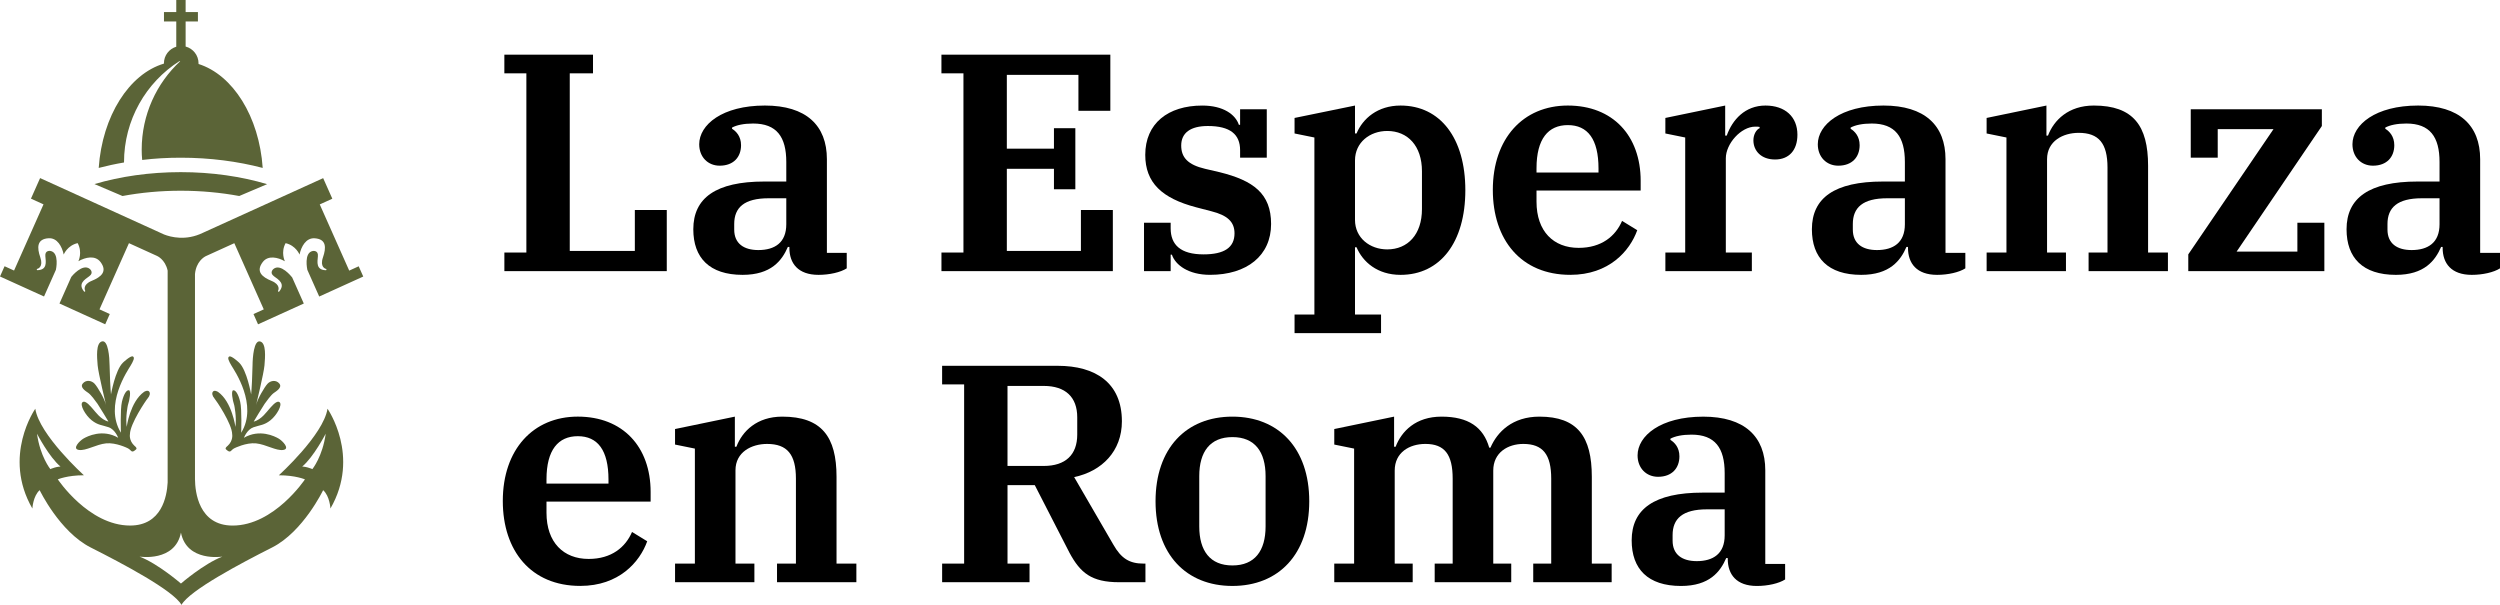
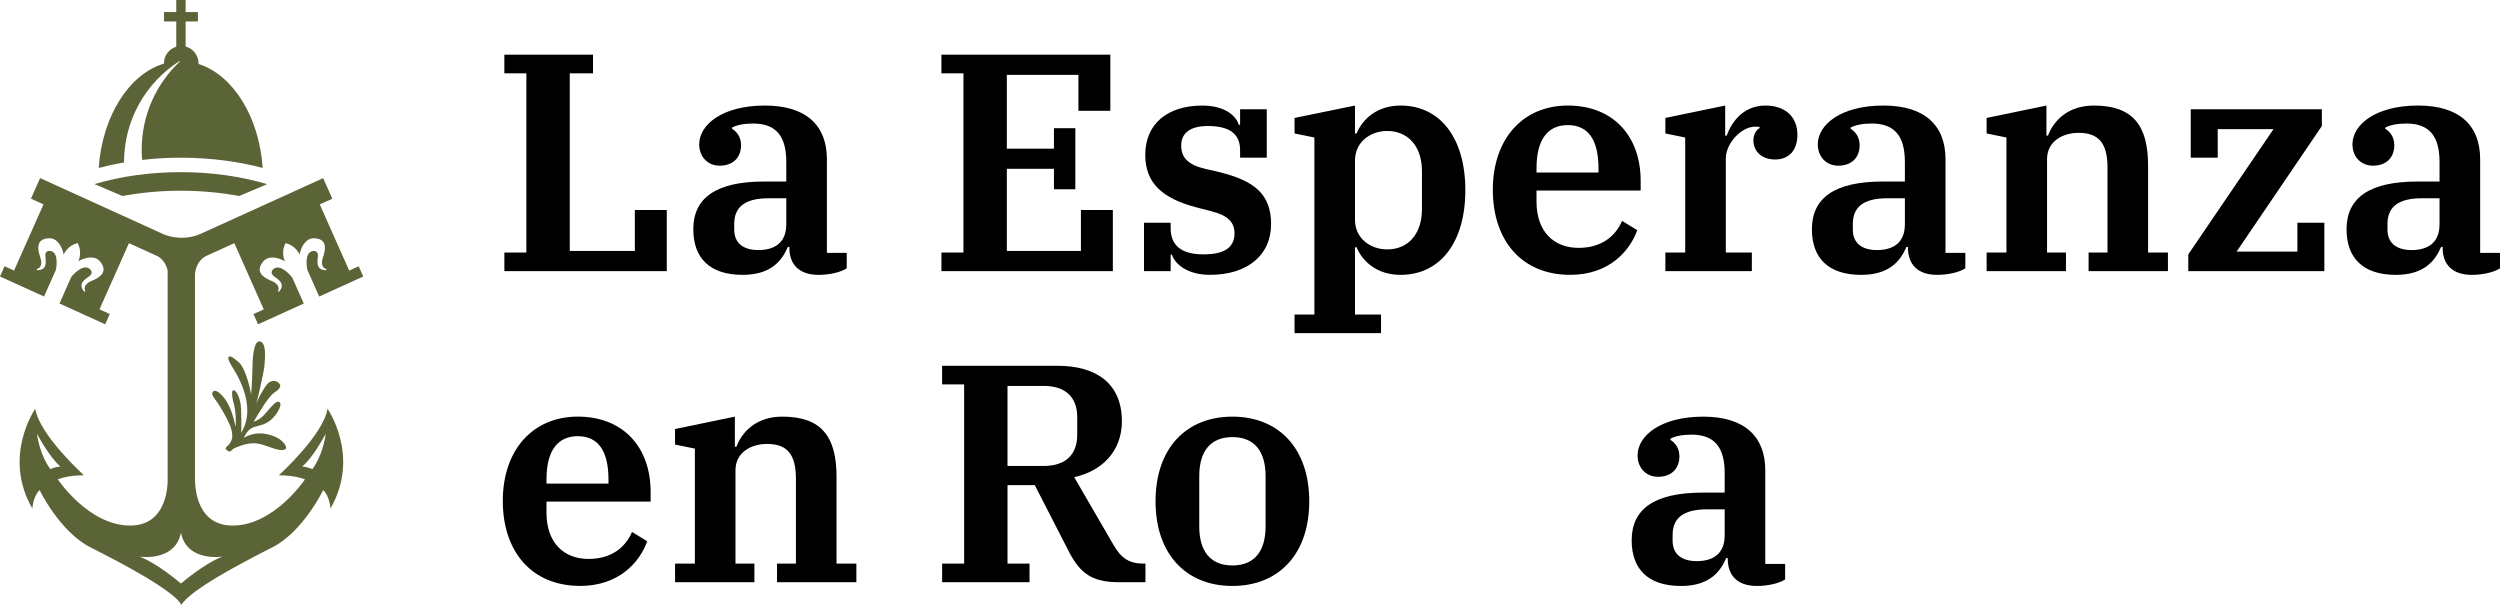
<svg xmlns="http://www.w3.org/2000/svg" version="1.1" id="Capa_1" x="0px" y="0px" viewBox="0 0 124 30" style="enable-background:new 0 0 124 30;" xml:space="preserve">
  <style type="text/css">
	.st0{fill:#5B6437;}
</style>
  <g>
    <g>
      <path class="st0" d="M8.897,3.034c0.014,0,0.027,0.002,0.041,0.003c-1.171,1.087-1.91,2.65-1.91,4.386    c0,0.173,0.008,0.342,0.024,0.511C7.67,7.858,8.311,7.822,8.965,7.822c1.447,0,2.821,0.181,4.065,0.507    c-0.174-2.55-1.48-4.617-3.184-5.156c0.001-0.01,0.002-0.018,0.002-0.029c0-0.402-0.273-0.738-0.641-0.836V1.066h0.61V0.597h-0.61    V0H8.743v0.597h-0.61v0.469h0.61v1.251C8.389,2.424,8.13,2.751,8.13,3.144c0,0.004,0,0.007,0.001,0.011    c-1.727,0.513-3.057,2.6-3.235,5.174c0.406-0.105,0.825-0.197,1.255-0.27C6.151,5.941,7.247,4.085,8.897,3.034z" />
      <path class="st0" d="M8.965,9.46c1.012,0,1.989,0.093,2.901,0.262l1.383-0.588c-1.283-0.382-2.738-0.596-4.284-0.596    S5.964,8.752,4.685,9.13l1.391,0.592C6.984,9.553,7.956,9.46,8.965,9.46z" />
      <path class="st0" d="M13.83,23.574c0.828,0,1.295,0.203,1.295,0.203s-1.528,2.291-3.586,2.291c-1.691,0-1.861-1.683-1.867-2.284    c0-0.001-0.001-0.002-0.001-0.003V13.593c0.06-0.618,0.445-0.843,0.541-0.89l1.41-0.641l1.461,3.283l-0.51,0.232l0.226,0.509    l2.269-1.031l-0.575-1.292l-0.025-0.03c0,0-0.543-0.691-0.907-0.39c0,0-0.217,0.18,0.026,0.358    c0.243,0.178,0.574,0.375,0.263,0.757c0,0-0.019,0.027-0.045,0.007c-0.032-0.025-0.012-0.045-0.003-0.062    c0,0,0.131-0.281-0.335-0.471c-0.466-0.19-0.794-0.465-0.433-0.937c0.264-0.345,0.748-0.234,1.096-0.036    c0,0-0.217-0.436,0.036-0.899l0,0.001c0.511,0.114,0.691,0.566,0.691,0.566c0.082-0.395,0.319-0.836,0.75-0.808    c0.589,0.038,0.578,0.468,0.412,0.947s0.129,0.565,0.129,0.565c0.019,0.004,0.047,0.002,0.044,0.043    c-0.002,0.033-0.034,0.029-0.034,0.029c-0.49-0.016-0.418-0.397-0.39-0.699c0.028-0.302-0.249-0.256-0.249-0.256    c-0.464,0.078-0.275,0.936-0.275,0.936l0.589,1.324l2.184-0.992l-0.226-0.508l-0.47,0.214l-1.461-3.283l0.623-0.283l-0.454-1.02    l-5.963,2.71c-0.844,0.413-1.597,0.214-1.931,0.083L1.989,8.833l-0.454,1.02l0.623,0.283l-1.461,3.283l-0.47-0.214L0,13.714    l2.184,0.992l0.589-1.324c0,0,0.189-0.858-0.275-0.936c0,0-0.277-0.046-0.249,0.256c0.028,0.302,0.1,0.684-0.39,0.699    c0,0-0.032,0.004-0.034-0.029c-0.003-0.041,0.025-0.039,0.044-0.043c0,0,0.296-0.086,0.129-0.565s-0.178-0.91,0.412-0.947    c0.431-0.027,0.667,0.413,0.75,0.808c0,0,0.181-0.452,0.691-0.566l0-0.001c0.253,0.463,0.036,0.899,0.036,0.899    c0.348-0.198,0.832-0.309,1.096,0.036c0.361,0.472,0.033,0.748-0.433,0.937c-0.466,0.19-0.335,0.471-0.335,0.471    c0.009,0.017,0.029,0.037-0.003,0.062c-0.026,0.02-0.045-0.007-0.045-0.007c-0.311-0.382,0.02-0.579,0.263-0.757    c0.243-0.178,0.026-0.358,0.026-0.358c-0.364-0.301-0.911,0.382-0.911,0.382l-0.021,0.038L2.95,15.054l2.269,1.031l0.226-0.509    l-0.51-0.232l1.461-3.283l1.388,0.631l0,0c0,0,0.407,0.165,0.531,0.73v10.513c-0.036,0.692-0.298,2.132-1.862,2.132    c-2.059,0-3.586-2.291-3.586-2.291s0.466-0.203,1.295-0.203c0,0-2.211-1.999-2.412-3.299c0,0-1.648,2.348-0.145,4.948    c0,0,0.032-0.617,0.362-0.91c0,0,0.989,2.064,2.533,2.844c1.544,0.78,4.091,2.12,4.501,2.844c0.41-0.723,2.949-2.064,4.493-2.844    c1.544-0.78,2.533-2.844,2.533-2.844c0.33,0.292,0.362,0.91,0.362,0.91c1.504-2.6-0.145-4.948-0.145-4.948    C16.041,21.575,13.83,23.574,13.83,23.574z M2.498,23.269c0,0-0.508-0.625-0.663-1.757c0,0,0.6,1.159,1.165,1.629    c0,0-0.129,0.005-0.279,0.047C2.558,23.234,2.498,23.269,2.498,23.269z M8.975,28.944L8.975,28.944L8.975,28.944L8.975,28.944    L8.975,28.944c-0.001-0.001-1.138-0.986-2.054-1.336c0,0,1.766,0.281,2.054-1.191l0-0.001c0,0,0,0,0,0c0,0,0,0,0,0l0,0.001    c0.288,1.472,2.054,1.191,2.054,1.191C10.113,27.958,8.976,28.943,8.975,28.944z M15.493,23.269c0,0-0.06-0.035-0.224-0.081    c-0.15-0.042-0.279-0.047-0.279-0.047c0.565-0.47,1.165-1.629,1.165-1.629C16.001,22.644,15.493,23.269,15.493,23.269z" />
-       <path class="st0" d="M4.135,21.756c-0.193,0.116-0.571,0.506-0.224,0.561c0.348,0.054,0.857-0.276,1.35-0.326    c0.493-0.05,1.068,0.238,1.068,0.238s0.075,0.031,0.171,0.132c0.081,0.086,0.181-0.011,0.252-0.074    c0.07-0.063-0.079-0.172-0.079-0.172c-0.29-0.264-0.228-0.577-0.228-0.577c0.004-0.515,0.791-1.678,0.886-1.787    s0.141-0.259,0.058-0.339c-0.083-0.079-0.244,0.025-0.244,0.025c-0.692,0.49-0.861,1.736-0.861,1.736    c-0.066-0.506,0.058-1.071,0.058-1.071c0.091-0.264,0.162-0.724,0.054-0.745c-0.108-0.021-0.248,0.155-0.348,0.569    c-0.091,0.379-0.05,1.536-0.05,1.536c-0.853-1.381,0.352-3.109,0.48-3.326c0.128-0.218,0.224-0.402,0.112-0.456    c-0.112-0.054-0.489,0.305-0.489,0.305c-0.389,0.372-0.596,1.577-0.596,1.577c-0.025-0.197-0.066-1.059-0.07-1.448    c-0.004-0.389-0.066-1.259-0.377-1.18c-0.311,0.079-0.248,0.787-0.215,1.184c0.033,0.397,0.418,1.975,0.418,1.975    c-0.066-0.301-0.422-0.904-0.571-1.063c-0.149-0.159-0.422-0.205-0.584-0.008c-0.162,0.197,0.153,0.381,0.282,0.473    c0.128,0.092,0.348,0.389,0.447,0.531c0.099,0.142,0.543,0.883,0.543,0.883C5.001,20.823,4.711,20.396,4.62,20.3    c-0.091-0.096-0.373-0.473-0.526-0.351c-0.153,0.121,0.137,0.644,0.451,0.895s0.514,0.234,0.841,0.347    c0.327,0.113,0.476,0.523,0.476,0.523C5.088,21.262,4.33,21.639,4.135,21.756z" />
      <path class="st0" d="M11.209,22.287c0.07,0.063,0.17,0.16,0.252,0.074c0.096-0.102,0.171-0.132,0.171-0.132    s0.576-0.289,1.068-0.238c0.493,0.05,1.002,0.381,1.35,0.326c0.348-0.054-0.031-0.445-0.224-0.561    c-0.195-0.117-0.952-0.494-1.727-0.042c0,0,0.149-0.41,0.476-0.523c0.327-0.113,0.526-0.096,0.841-0.347s0.605-0.774,0.451-0.895    c-0.153-0.121-0.435,0.255-0.526,0.351c-0.091,0.096-0.381,0.523-0.758,0.611c0,0,0.443-0.741,0.543-0.883    c0.099-0.142,0.319-0.439,0.447-0.531c0.128-0.092,0.443-0.276,0.282-0.473c-0.162-0.197-0.435-0.151-0.584,0.008    c-0.149,0.159-0.505,0.761-0.571,1.063c0,0,0.385-1.577,0.418-1.975c0.033-0.397,0.095-1.105-0.215-1.184    c-0.311-0.079-0.373,0.791-0.377,1.18c-0.004,0.389-0.046,1.251-0.07,1.448c0,0-0.207-1.205-0.596-1.577    c0,0-0.377-0.36-0.489-0.305c-0.112,0.054-0.017,0.238,0.112,0.456c0.128,0.218,1.333,1.946,0.48,3.326    c0,0,0.041-1.156-0.05-1.536c-0.099-0.414-0.24-0.59-0.348-0.569c-0.108,0.021-0.037,0.481,0.054,0.745    c0,0,0.124,0.565,0.058,1.071c0,0-0.17-1.247-0.861-1.736c0,0-0.162-0.105-0.244-0.025c-0.083,0.079-0.037,0.23,0.058,0.339    c0.095,0.109,0.882,1.272,0.886,1.787c0,0,0.062,0.314-0.228,0.577C11.288,22.116,11.139,22.224,11.209,22.287z" />
    </g>
    <path d="M25.016,12.525h1.092V3.636h-1.092V2.713h4.397v0.923H28.26v8.812h3.228v-2.031h1.584v3.03h-8.055V12.525z" />
    <path d="M34.388,11.372c0-1.554,1.122-2.368,3.52-2.368H39V8.034c0-1.246-0.476-1.907-1.645-1.907c-0.461,0-0.815,0.077-1.045,0.2   v0.061c0.2,0.123,0.446,0.369,0.446,0.815c0,0.584-0.369,1.015-1.061,1.015c-0.584,0-1.014-0.431-1.014-1.061   c0-0.968,1.138-1.922,3.259-1.922c2.044,0,3.074,0.984,3.074,2.661v4.645h0.984v0.769c-0.308,0.199-0.861,0.323-1.399,0.323   c-1.015,0-1.445-0.569-1.445-1.338v-0.046h-0.077c-0.292,0.677-0.83,1.384-2.244,1.384C35.187,13.632,34.388,12.786,34.388,11.372z    M39,11.125V9.834h-0.876c-1.215,0-1.707,0.462-1.707,1.277v0.277c0,0.692,0.477,1.015,1.199,1.015   C38.431,12.402,39,12.033,39,11.125z" />
    <path d="M46.695,12.525h1.092V3.636h-1.092V2.713h8.378v2.783H53.49V3.713h-3.551v3.66h2.337V6.359h1.061v3.029h-1.061V8.373   h-2.337v4.075h3.674v-2.031h1.584v3.03h-8.501V12.525z" />
    <path d="M58.127,12.633h-0.062v0.815h-1.322v-2.4h1.322v0.278c0,0.815,0.492,1.291,1.63,1.291c1.03,0,1.537-0.338,1.537-1.045   c0-0.569-0.354-0.892-1.138-1.091l-0.768-0.2c-1.691-0.446-2.521-1.215-2.521-2.599c0-1.554,1.122-2.446,2.829-2.446   c1.045,0,1.645,0.446,1.814,0.954h0.061V5.421h1.323v2.398h-1.323V7.45c0-0.785-0.492-1.2-1.599-1.2   c-0.861,0-1.322,0.339-1.322,0.969c0,0.584,0.323,0.953,1.184,1.154l0.722,0.168c1.676,0.416,2.552,1.061,2.552,2.569   c0,1.569-1.199,2.522-3.028,2.522C58.942,13.632,58.296,13.14,58.127,12.633z" />
    <path d="M64.21,15.601h0.984V6.82l-0.984-0.2V5.85l2.998-0.615v1.384h0.077c0.307-0.738,1.045-1.384,2.183-1.384   c1.968,0,3.213,1.616,3.213,4.199c0,2.584-1.245,4.199-3.213,4.199c-1.153,0-1.876-0.645-2.183-1.368h-0.077v3.337H68.5v0.923   h-4.29V15.601z M70.529,10.372V8.495c0-1.261-0.707-1.999-1.722-1.999c-0.861,0-1.599,0.568-1.599,1.46v2.953   c0,0.892,0.738,1.461,1.599,1.461C69.821,12.371,70.529,11.633,70.529,10.372z" />
    <path d="M74.044,9.419c0-2.553,1.506-4.184,3.72-4.184c2.229,0,3.613,1.492,3.613,3.738V9.45h-5.166v0.553   c0,1.476,0.846,2.291,2.091,2.291c1.137,0,1.83-0.584,2.153-1.338l0.753,0.462c-0.369,1.03-1.399,2.214-3.321,2.214   C75.443,13.632,74.044,11.894,74.044,9.419z M76.211,8.558h3.075v-0.2c0-1.46-0.538-2.153-1.522-2.153   c-0.969,0-1.553,0.677-1.553,2.138V8.558z" />
    <path d="M82.602,12.525h0.984V6.82l-0.984-0.2V5.85l2.967-0.615v1.492h0.077c0.277-0.785,0.907-1.492,1.922-1.492   c0.969,0,1.584,0.554,1.584,1.446c0,0.769-0.416,1.23-1.107,1.23c-0.692,0-1.076-0.43-1.076-0.953c0-0.293,0.153-0.538,0.308-0.599   V6.296c-0.062-0.015-0.123-0.015-0.215-0.015c-0.707,0-1.461,0.846-1.461,1.569v4.675h1.291v0.923h-4.289V12.525z" />
    <path d="M89.87,11.372c0-1.554,1.122-2.368,3.521-2.368h1.091V8.034c0-1.246-0.476-1.907-1.644-1.907   c-0.462,0-0.815,0.077-1.046,0.2v0.061c0.2,0.123,0.446,0.369,0.446,0.815c0,0.584-0.369,1.015-1.06,1.015   c-0.584,0-1.015-0.431-1.015-1.061c0-0.968,1.137-1.922,3.259-1.922c2.044,0,3.075,0.984,3.075,2.661v4.645h0.984v0.769   c-0.308,0.199-0.862,0.323-1.4,0.323c-1.014,0-1.445-0.569-1.445-1.338v-0.046h-0.077c-0.292,0.677-0.83,1.384-2.244,1.384   C90.669,13.632,89.87,12.786,89.87,11.372z M94.482,11.125V9.834h-0.876c-1.214,0-1.706,0.462-1.706,1.277v0.277   c0,0.692,0.476,1.015,1.199,1.015C93.914,12.402,94.482,12.033,94.482,11.125z" />
    <path d="M98.536,12.525h0.984V6.82l-0.984-0.2V5.85l2.967-0.615v1.492h0.077c0.292-0.769,1.015-1.492,2.275-1.492   c1.952,0,2.69,1,2.69,2.984v4.306h0.984v0.923h-3.935v-0.923h0.938V8.311c0-1.2-0.431-1.722-1.43-1.722   c-0.768,0-1.568,0.4-1.568,1.307v4.629h0.938v0.923h-3.935V12.525z" />
    <path d="M108.539,12.617l4.227-6.212h-2.767v1.414h-1.338V5.421h6.503v0.83l-4.228,6.228h3.014v-1.43h1.338v2.4h-6.749V12.617z" />
    <path d="M116.389,11.372c0-1.554,1.122-2.368,3.521-2.368h1.091V8.034c0-1.246-0.476-1.907-1.644-1.907   c-0.462,0-0.815,0.077-1.046,0.2v0.061c0.2,0.123,0.446,0.369,0.446,0.815c0,0.584-0.369,1.015-1.06,1.015   c-0.584,0-1.015-0.431-1.015-1.061c0-0.968,1.137-1.922,3.259-1.922c2.044,0,3.075,0.984,3.075,2.661v4.645H124v0.769   c-0.308,0.199-0.862,0.323-1.4,0.323c-1.014,0-1.445-0.569-1.445-1.338v-0.046h-0.077c-0.292,0.677-0.83,1.384-2.244,1.384   C117.189,13.632,116.389,12.786,116.389,11.372z M121.001,11.125V9.834h-0.876c-1.214,0-1.706,0.462-1.706,1.277v0.277   c0,0.692,0.476,1.015,1.199,1.015C120.433,12.402,121.001,12.033,121.001,11.125z" />
    <path d="M24.939,24.848c0-2.553,1.506-4.184,3.72-4.184c2.229,0,3.612,1.492,3.612,3.738v0.477h-5.165v0.553   c0,1.476,0.846,2.291,2.091,2.291c1.138,0,1.829-0.584,2.152-1.338l0.753,0.462c-0.369,1.03-1.399,2.214-3.321,2.214   C26.338,29.062,24.939,27.324,24.939,24.848z M27.106,23.988h3.075v-0.2c0-1.46-0.538-2.153-1.522-2.153   c-0.968,0-1.553,0.677-1.553,2.138V23.988z" />
    <path d="M33.482,27.955h0.984V22.25l-0.984-0.2V21.28l2.967-0.615v1.492h0.077c0.292-0.769,1.014-1.492,2.275-1.492   c1.953,0,2.691,1,2.691,2.984v4.306h0.984v0.923H38.54v-0.923h0.938v-4.214c0-1.2-0.431-1.722-1.43-1.722   c-0.769,0-1.568,0.4-1.568,1.307v4.629h0.938v0.923h-3.935V27.955z" />
    <g>
      <path d="M46.729,27.955h1.092v-8.888h-1.092v-0.923h5.734c1.876,0,3.183,0.846,3.183,2.753c0,1.476-0.984,2.476-2.368,2.767    l1.937,3.338c0.4,0.708,0.815,0.953,1.507,0.953h0.092v0.923h-1.307c-1.368,0-1.921-0.461-2.46-1.461l-1.721-3.353h-1.353v3.891    h1.092v0.923h-4.335V27.955z M49.972,23.111h1.798c1.077,0,1.661-0.553,1.661-1.554v-0.861c0-0.999-0.584-1.554-1.661-1.554    h-1.798V23.111z" />
      <path d="M57.315,24.864c0-2.63,1.522-4.199,3.812-4.199s3.812,1.569,3.812,4.199s-1.522,4.199-3.812,4.199    S57.315,27.494,57.315,24.864z M62.773,26.109v-2.492c0-1.215-0.538-1.937-1.645-1.937s-1.645,0.723-1.645,1.937v2.492    c0,1.215,0.538,1.937,1.645,1.937S62.773,27.324,62.773,26.109z" />
-       <path d="M66.18,27.955h0.984V22.25l-0.984-0.2V21.28l2.967-0.615v1.492h0.077c0.292-0.769,0.999-1.492,2.275-1.492    c1.336,0,2.075,0.523,2.366,1.539h0.062c0.338-0.785,1.091-1.539,2.429-1.539c1.891,0,2.598,1,2.598,2.984v4.306h0.984v0.923    h-3.89v-0.923h0.892v-4.214c0-1.2-0.415-1.722-1.384-1.722c-0.753,0-1.491,0.415-1.491,1.322v4.614h0.892v0.923h-3.797v-0.923    h0.892v-4.214c0-1.2-0.4-1.722-1.353-1.722c-0.785,0-1.522,0.415-1.522,1.322v4.614h0.892v0.923h-3.89V27.955z" />
      <path d="M80.931,26.802c0-1.554,1.122-2.368,3.521-2.368h1.092v-0.969c0-1.246-0.477-1.907-1.645-1.907    c-0.462,0-0.816,0.077-1.046,0.2v0.061c0.2,0.123,0.446,0.369,0.446,0.815c0,0.584-0.369,1.015-1.06,1.015    c-0.584,0-1.015-0.431-1.015-1.061c0-0.968,1.137-1.922,3.259-1.922c2.045,0,3.075,0.984,3.075,2.661v4.645h0.984v0.769    c-0.308,0.199-0.862,0.323-1.4,0.323c-1.014,0-1.445-0.569-1.445-1.338v-0.046H85.62c-0.292,0.677-0.83,1.384-2.244,1.384    C81.73,29.062,80.931,28.216,80.931,26.802z M85.544,26.555v-1.292h-0.877c-1.214,0-1.706,0.462-1.706,1.277v0.277    c0,0.692,0.476,1.015,1.199,1.015C84.975,27.832,85.544,27.462,85.544,26.555z" />
    </g>
  </g>
</svg>